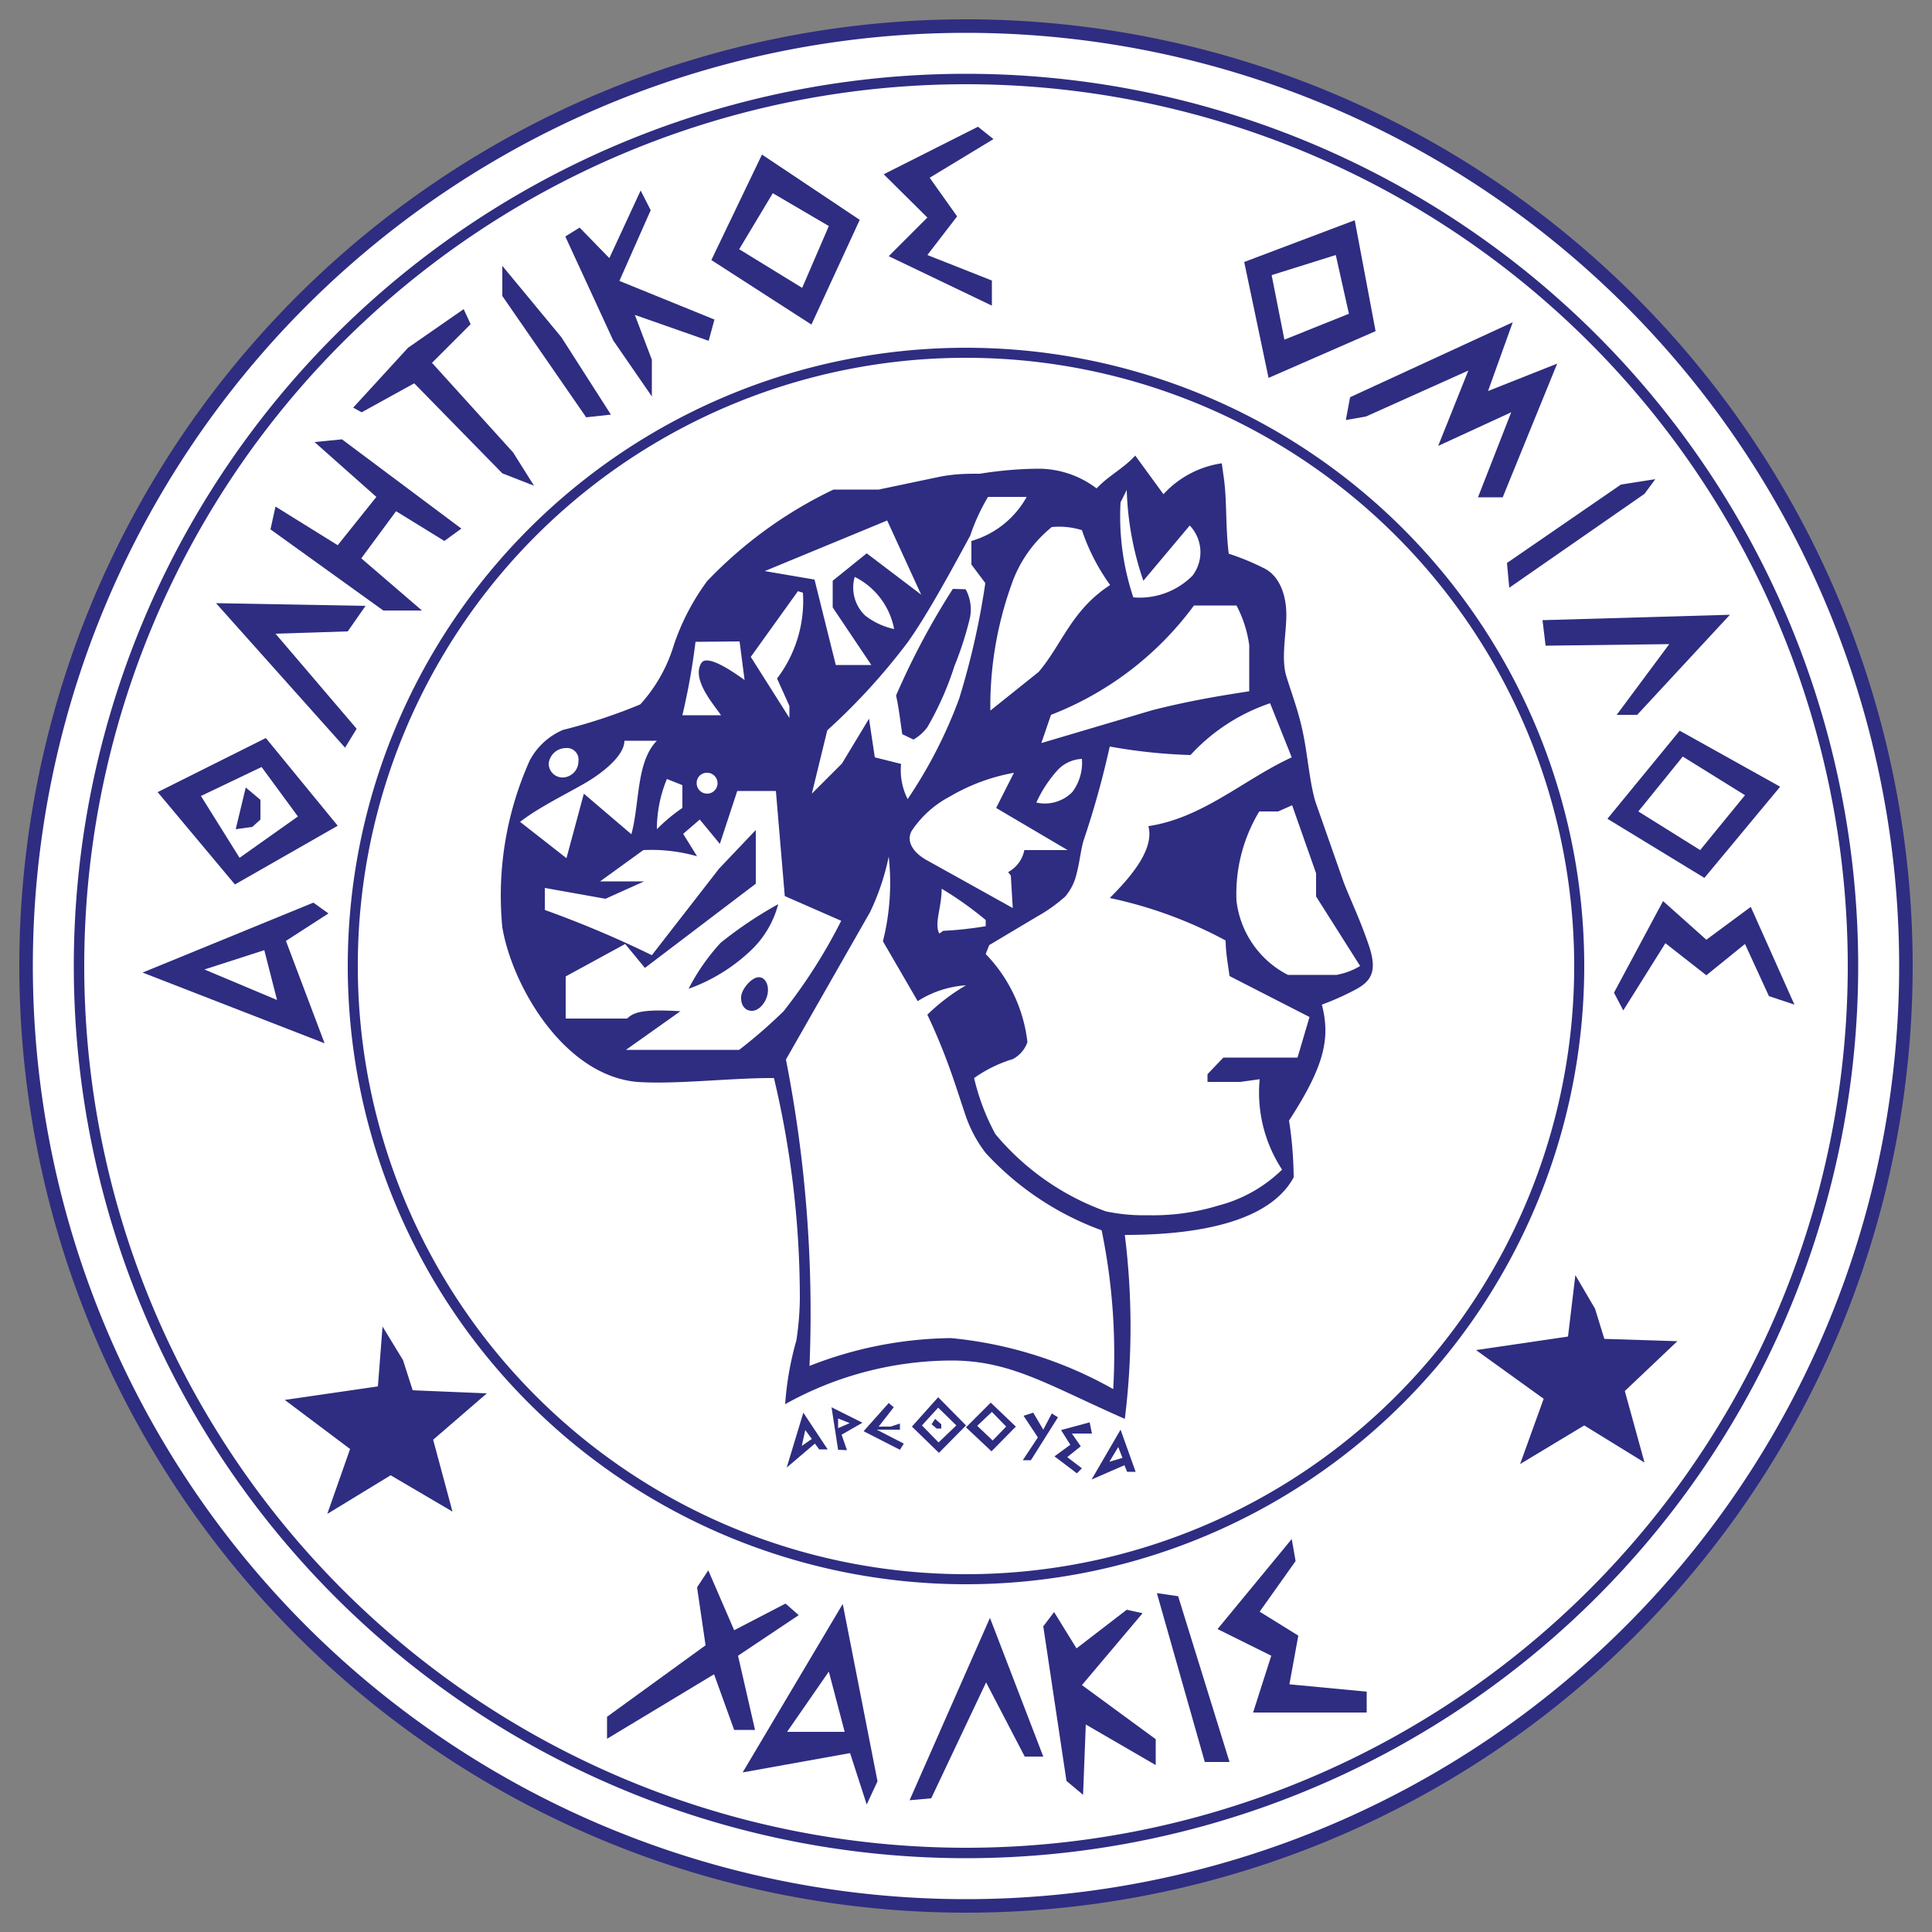
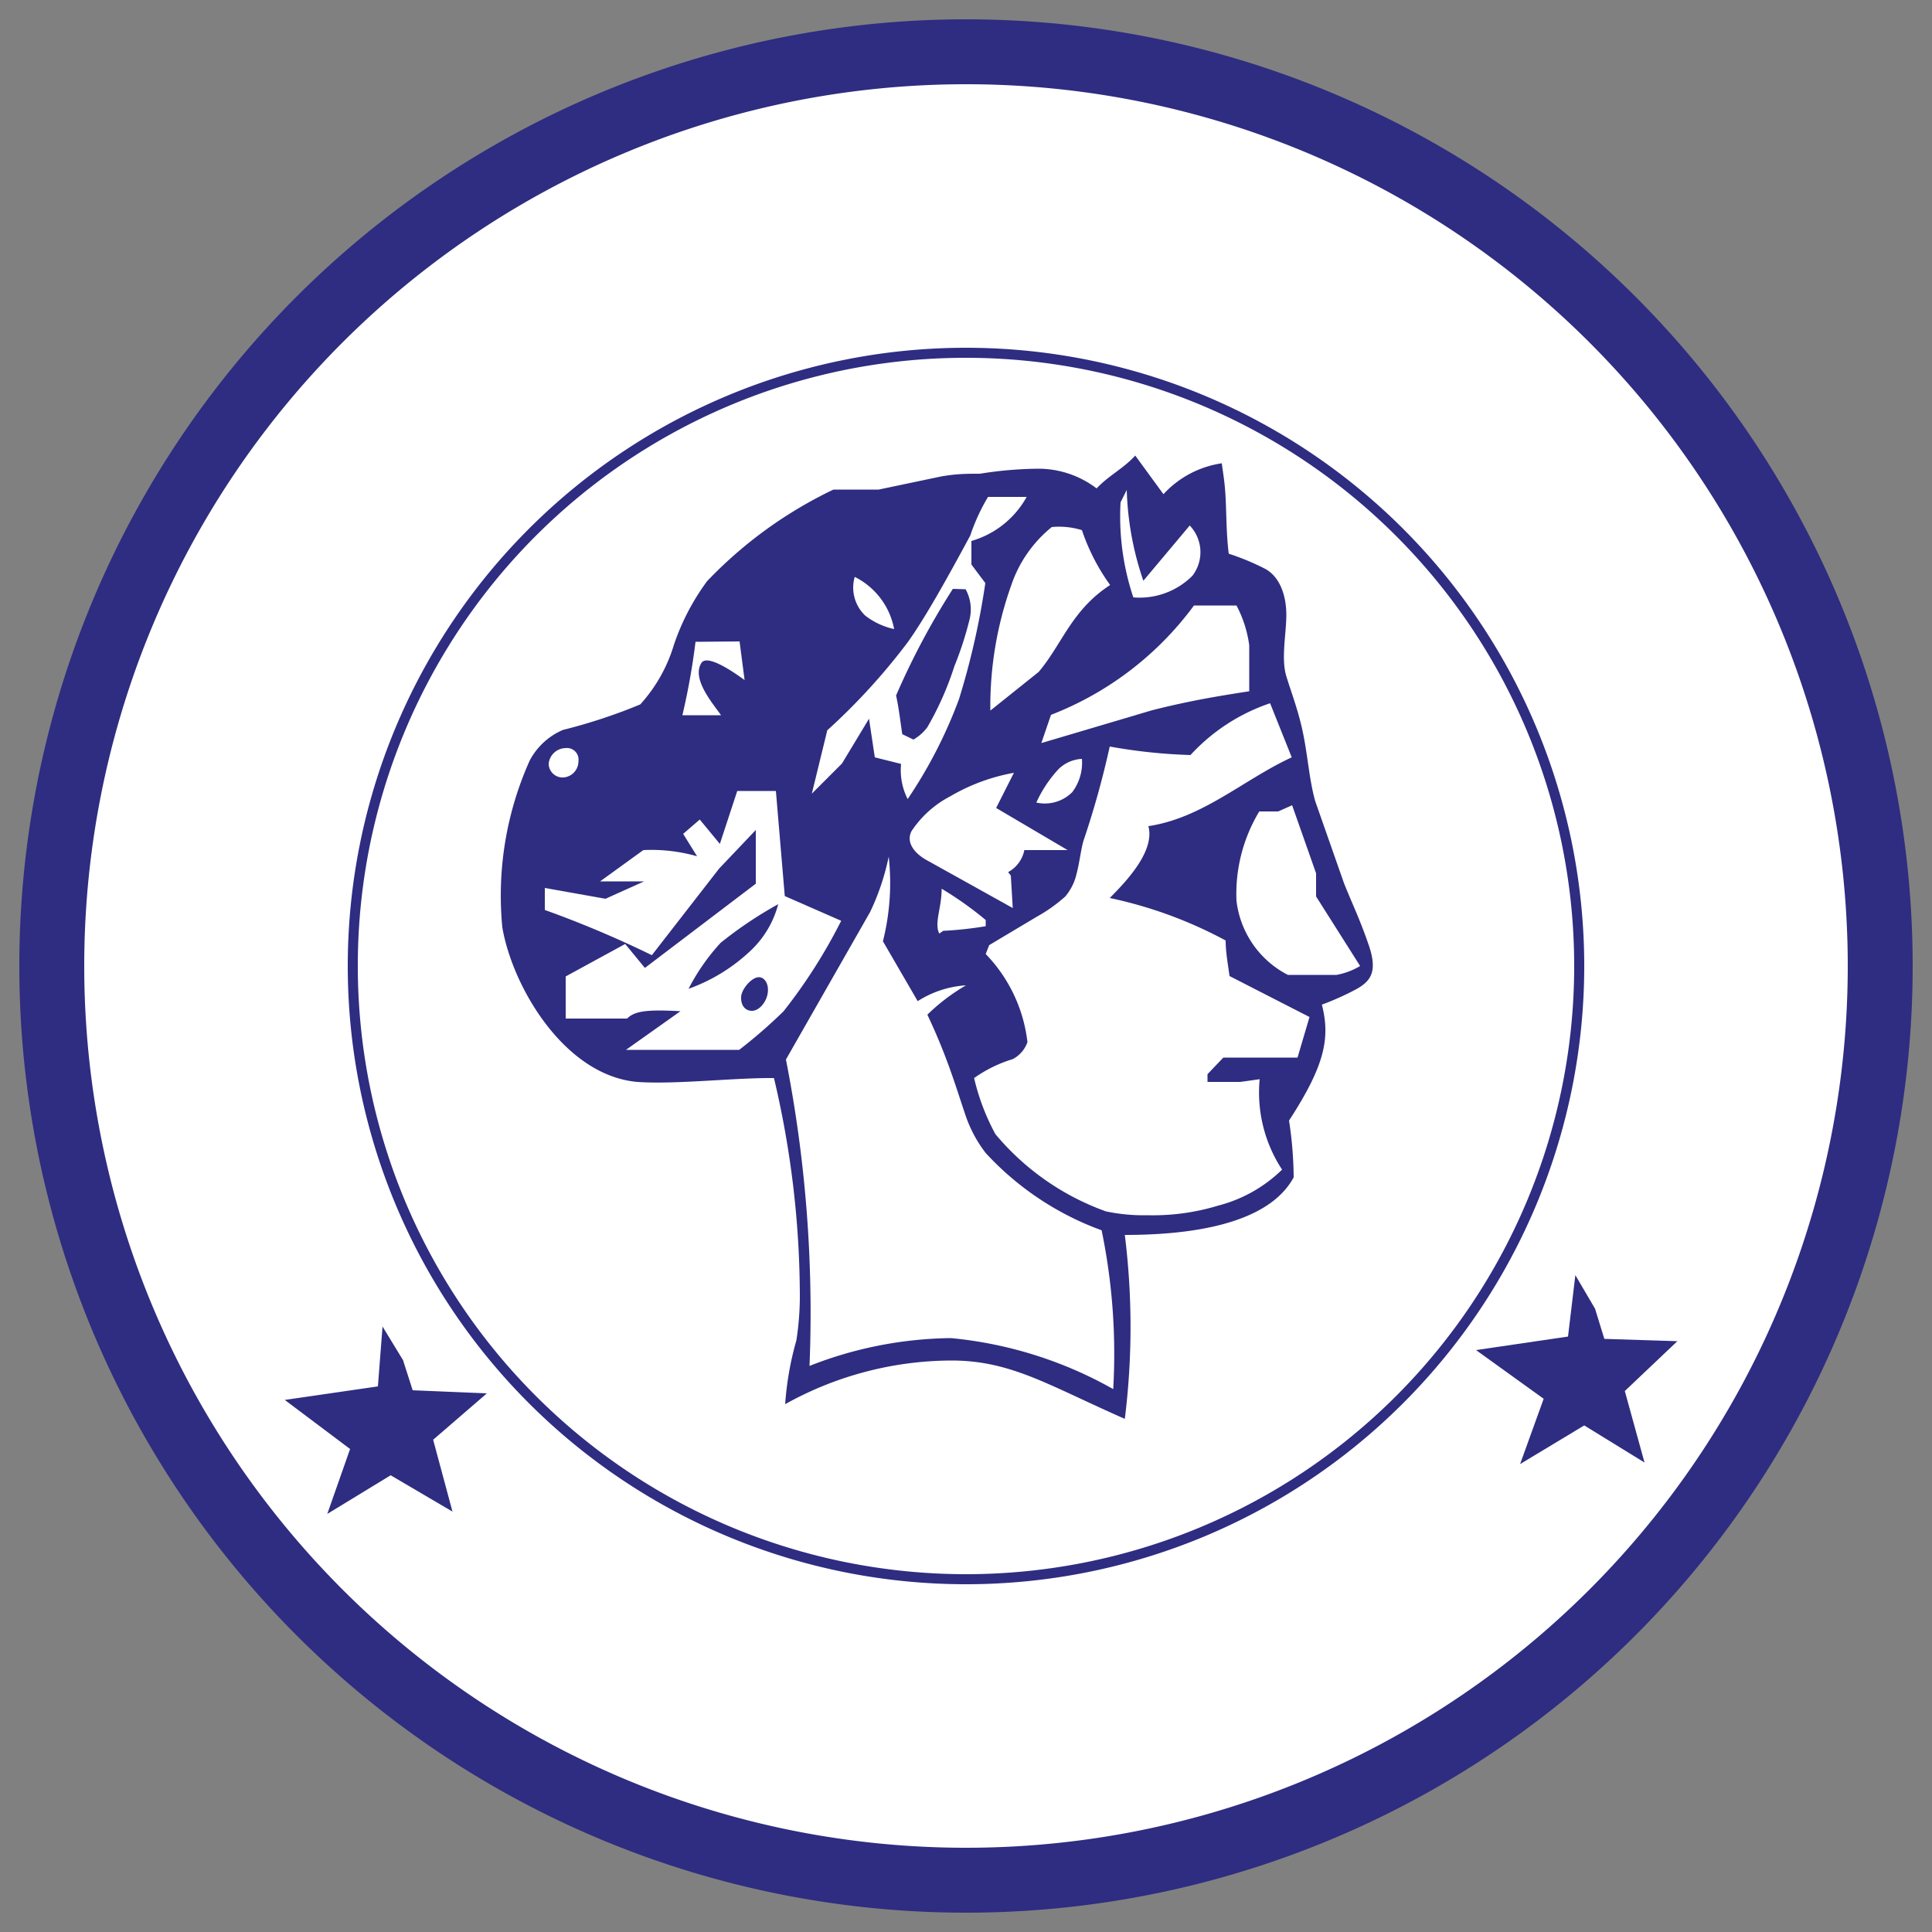
<svg xmlns="http://www.w3.org/2000/svg" width="50" height="50" fill-rule="evenodd">
  <rect width="100%" height="100%" fill="#808080" stroke="none" />
  <path d="M25,.5A24.5,24.5,0,1,1,.5,25,24.5,24.5,0,0,1,25,.5Z" fill="#2e2d81" />
-   <path d="M25,.85A24.15,24.15,0,1,1,.85,25,24.15,24.15,0,0,1,25,.85Z" fill="#fff" />
  <path d="M25,1.91A23.09,23.09,0,1,1,1.91,25,23.09,23.09,0,0,1,25,1.91Z" fill="#2e2d81" />
  <path d="M25,2.18A22.82,22.82,0,1,1,2.18,25,22.82,22.82,0,0,1,25,2.18Z" fill="#fff" />
  <path d="M25,9A16,16,0,1,1,9,25,16,16,0,0,1,25,9Z" fill="#2e2d81" />
  <path d="M25,9.26A15.74,15.74,0,1,1,9.26,25,15.73,15.73,0,0,1,25,9.26Z" fill="#fff" />
  <path d="M7.37 36.23l2.41-.35.12-1.55.53.87.25.78 1.92.08-1.39 1.2.5 1.86-1.6-.94-1.64 1 .59-1.68zm30.83-1.29l2.38-.35.19-1.59.51.87.24.78 1.89.06L42.05 36l.51 1.85-1.56-.96-1.66 1 .61-1.69zM34.21 26a7.11 7.11 0 0 0 .89-.4c.4-.22.55-.48.32-1.15s-.43-1.07-.64-1.6l-.74-2.11c-.15-.52-.19-1.13-.31-1.73s-.3-1.05-.44-1.51 0-1.09 0-1.59-.17-1-.57-1.2a6.33 6.33 0 0 0-.92-.38c-.06-.46-.06-1-.08-1.42s-.06-.61-.1-.92a2.55 2.55 0 0 0-1.51.8l-.73-1c-.31.34-.68.51-1 .85a2.49 2.49 0 0 0-1.5-.51 10 10 0 0 0-1.52.13c-.33 0-.6 0-1 .07l-1.62.34h-1.17a11.16 11.16 0 0 0-3.27 2.37 6 6 0 0 0-.86 1.65 4 4 0 0 1-.87 1.54 14.09 14.09 0 0 1-2 .66 1.75 1.75 0 0 0-.86.79A8.54 8.54 0 0 0 13 24c.26 1.53 1.6 3.83 3.49 4 1 .07 2.5-.11 3.54-.1a24.61 24.61 0 0 1 .67 5.71 7.61 7.61 0 0 1-.09 1.08 8 8 0 0 0-.29 1.65 8.89 8.89 0 0 1 4.3-1.13c1.55 0 2.51.64 4.49 1.51a19.22 19.22 0 0 0 0-4.76c2.3 0 3.83-.49 4.37-1.49a10 10 0 0 0-.12-1.47c.93-1.43 1.07-2.14.85-3z" fill="#2e2d81" />
  <g fill="#fff">
    <path d="M22.85 24.36l.9 1.55A2.63 2.63 0 0 1 25 25.5a5.1 5.1 0 0 0-1 .76c.53 1.12.75 1.91 1 2.64a3.35 3.35 0 0 0 .51.94 7.62 7.62 0 0 0 3 2 15.81 15.81 0 0 1 .3 4.11 10.55 10.55 0 0 0-4.2-1.32 10.26 10.26 0 0 0-3.66.72 33.93 33.93 0 0 0-.61-7.93l2.18-3.82a6.26 6.26 0 0 0 .48-1.43 6.18 6.18 0 0 1-.15 2.19zm10.02-6.16l.56 1.4c-1.24.57-2.3 1.57-3.71 1.78.17.63-.53 1.39-1 1.86a11.19 11.19 0 0 1 3 1.1c0 .31.06.62.1.92l2.07 1.06-.31 1.05h-1.92l-.41.43v.2h.85l.5-.07a3.64 3.64 0 0 0 .58 2.34 3.68 3.68 0 0 1-1.65.93 5.79 5.79 0 0 1-1.83.25 4.72 4.72 0 0 1-1.08-.1 6.65 6.65 0 0 1-2.86-2 5.78 5.78 0 0 1-.55-1.45 3.46 3.46 0 0 1 1-.49.79.79 0 0 0 .38-.44 3.92 3.92 0 0 0-1.08-2.28l.09-.23 1.24-.74a4 4 0 0 0 .73-.52 1.38 1.38 0 0 0 .29-.58c.08-.3.11-.62.18-.86a23.14 23.14 0 0 0 .68-2.44 14 14 0 0 0 2.09.22 4.93 4.93 0 0 1 2.06-1.34zm.57 2.64l.62 1.76v.6L35.2 25a1.81 1.81 0 0 1-.61.23h-1.26A2.48 2.48 0 0 1 32 23.31a4.13 4.13 0 0 1 .59-2.31h.49z" />
    <path d="M26.24 20l-.46.91L27.63 22h-1.12a.83.83 0 0 1-.42.57l.07.09.05.84L24 22.27c-.3-.16-.57-.45-.41-.76a2.68 2.68 0 0 1 1-.9 5 5 0 0 1 1.65-.61zm-1.87 3c0 .5-.2.9-.06 1.16l.1-.07a9.49 9.49 0 0 0 1.1-.12v-.16a9 9 0 0 0-1.14-.81zM28 19.64a.92.92 0 0 0-.61.27 3.24 3.24 0 0 0-.57.86 1 1 0 0 0 .93-.27 1.26 1.26 0 0 0 .25-.86zm4-3.97h-1.1a8.33 8.33 0 0 1-3.7 2.83l-.25.73 2.87-.85c.95-.24 1.67-.36 2.51-.49V16.7a3.07 3.07 0 0 0-.33-1.03zm-2.84-2.99L29 13a6.61 6.61 0 0 0 .33 2.46 1.93 1.93 0 0 0 1.53-.56 1 1 0 0 0-.07-1.3l-1.2 1.43a7.91 7.91 0 0 1-.43-2.35zM28 13.72a5.33 5.33 0 0 0 .73 1.42c-1 .65-1.24 1.53-1.85 2.25l-1.25 1a9.32 9.32 0 0 1 .54-3.24 3.29 3.29 0 0 1 1.05-1.51 2 2 0 0 1 .78.08zm-7.69 9.47l1.46.64a13.83 13.83 0 0 1-1.49 2.34 13 13 0 0 1-1.15 1H16.2l1.41-1c-.89-.05-1.19 0-1.38.19h-1.59v-1.09l1.54-.84.51.62 2.87-2.18v-1.39l-.95 1-1.74 2.24a27.28 27.28 0 0 0-2.77-1.17v-.57l1.57.28 1-.45h-1.14l1.12-.81a4.33 4.33 0 0 1 1.39.16l-.36-.58.43-.37.52.63.45-1.37h1zm-.67 2.1c.14 0 .26.16.23.4s-.22.47-.41.47-.29-.16-.28-.36.27-.51.46-.51zm.5-1.89a10.39 10.39 0 0 0-1.49 1 5.4 5.4 0 0 0-.83 1.19 4.57 4.57 0 0 0 1.62-1 2.53 2.53 0 0 0 .7-1.19z" />
-     <path d="M17 19.17h-.84c0 .34-.44.73-.86 1s-1.32.69-1.84 1.1l1.2.94.45-1.67 1.23 1.05c.22-.81.12-1.87.66-2.42zm0 2.29a4.38 4.38 0 0 1 .66-.55v-.59l-.4-.16a3.38 3.38 0 0 0-.26 1.3zM18.28 20a.27.27 0 1 1-.25.27.26.26 0 0 1 .25-.27z" />
    <path d="M14.64 19.36a.3.3 0 0 1 .33.34.42.42 0 0 1-.38.42.36.36 0 0 1-.39-.36.45.45 0 0 1 .44-.4zm10.93-6.5h1A2.39 2.39 0 0 1 25.14 14v.61l.36.48a19.84 19.84 0 0 1-.68 3 12.13 12.13 0 0 1-1.33 2.59 1.65 1.65 0 0 1-.17-.91l-.68-.17-.15-1-.7 1.16-.78.78.4-1.64a16.29 16.29 0 0 0 2.09-2.29c.46-.65 1-1.62 1.61-2.75a5.13 5.13 0 0 1 .46-1zm-.91 2.38A19.35 19.35 0 0 0 23.19 18c.07.31.11.66.16 1l.29.14a1.19 1.19 0 0 0 .36-.32 8 8 0 0 0 .7-1.58 8.75 8.75 0 0 0 .39-1.2 1.08 1.08 0 0 0-.1-.79z" />
-     <path d="M19.79 14.78l3.17-1.31.88 1.92-1.41-1.07-.88.71v.69l1 1.49h-.92L21.08 15zm.86.52L19.43 17l1 1.58v-.31l-.32-.71a3.32 3.32 0 0 0 .67-2.22z" />
    <path d="M18 16.61a17.59 17.59 0 0 1-.34 1.9h1c-.19-.28-.77-.93-.51-1.35.09-.15.42-.07 1.12.44l-.13-1zm4.12-1.68a1 1 0 0 0 .27 1 1.86 1.86 0 0 0 .75.35 1.9 1.9 0 0 0-1.02-1.35z" />
  </g>
-   <path d="M23.54 46.59l2.08-4.72L27 45.46h-.48l-1-1.92-1.42 3zm3.46-4.5l.6 4 .43.36.07-1.82 1.81 1.05v-.67L28 43.61l1.57-1.86-.41-.09-1.3 1-.58-.94zm2.94-.86l1.24 4.37h.64l-1.33-4.29zm3.49-1.4l-1.92 2.33 1.39.69-.47 1.47h2.94v-.54l-2-.19.23-1.26-1-.62.93-1.31zm-11.62 1.68l.9 4.59-.28.6-.43-1.33-2.78.5zm-.36 1.75l-1.08 1.56h1.49zm-3.12-2.62l.67 1.55 1.33-.69.34.3-1.57 1.05.44 1.92H19l-.52-1.44L15.71 45v-.57l2.55-1.85-.22-1.5zm-9.4-21.29l-3.34-3.74 3.87.07-.46.66-1.87.06 2.1 2.46zm30.99-3.3l4.85-.14-2.4 2.59h-.53l1.36-1.83-3.2.04zM14.63 6.12l1.24 2.69 1 1.45v-.95l-.44-1.16 1.91.67.15-.55-2.46-1 .81-1.83-.26-.51-.81 1.75-.77-.79zM13 6.88l1.53 1.85 1.28 2-.64.07L13 7.66zM8.5 23.64l-.39-.28-4.42 1.81L8.4 27l-1-2.65zm-1.66.95l.33 1.29-1.88-.79zm.04-5.49l1.86 2.27-2.66 1.52-2-2.39zm-.52 1.28l-.26 1.08.43-.06.21-.19v-.51zm.41-.53l.94 1.28L6.2 22.2l-1-1.6zM22.25 5.69L21 8.4l-2.59-1.67L19.72 4zm-.8.16l-.69 1.6-1.63-1L20 5zM35.6 8.57l-2.77 1.21-.63-3 2.86-1.08zm-.69-.45l-1.67.67-.33-1.67 1.66-.52zm9.2 14.6l-2.51-1.53 1.87-2.28 2.6 1.45zM44 22l-1.6-1 1.15-1.42 1.61 1zM7 13.7l.13-.59 1.61 1 1-1.25-1.6-1.42.71-.07 3.09 2.31-.44.32-1.25-.77-.9 1.22 1.57 1.35h-1zm2.14-3.15l.22.12 1.36-.75L13 12.25l.82.32-.54-.86-2.1-2.32 1-1L12 8l-1.44 1zm16.17-7.27l-2.44 1.23L24 5.63l-1 1 2.67 1.28v-.65L24 6.6l.77-1-.71-1 1.65-1zM46.44 26l-1.13-2.53-1.15.85-1.12-1-1.27 2.37.24.46 1.09-1.74 1.06.83 1-.81.62 1.35zm-11.5-15.72l-.11.59.52-.09L38 9.59l-.78 1.95 1.89-.87-.86 2.2h.64l1.41-3.46-1.79.71.64-1.78zM39 14.57l.06.64 3.5-2.43.28-.38-.89.14zM25 36.89l-.7.71-.7-.68.68-.76zm-.25 0l-.46.44-.43-.44.42-.46zm1.54.03l-.63.64-.66-.62.64-.64zm-.25 0l-.35.36-.4-.38.38-.36zm-1.84-.2l-.09.14.13.11h.12v-.11zm-3.41-.16l.63.95h-.22l-.11-.15-.73.62zm.05.45l.17.23-.26.18zM29 37l.39 1.09h-.22l-.07-.17-.85.37zm-.06.45l.11.28-.34.1zm-7.25.07l-.17-1.1.8.4-.54.31.14.4zm0-.56v-.25l.3.12zm1.31-.65l.13.11-.39.5h.31l.24-.08V37h-.6l.7.36-.1.16-.94-.48zm3.49.33l.37.56-.39.59h.21l.7-1.11-.16-.1L27 37l-.26-.44zm1.71.17l-.74.2.24.38-.41.3.58.44L28 38l-.38-.29.35-.28-.23-.33h.52z" fill="#2e2d81" />
</svg>